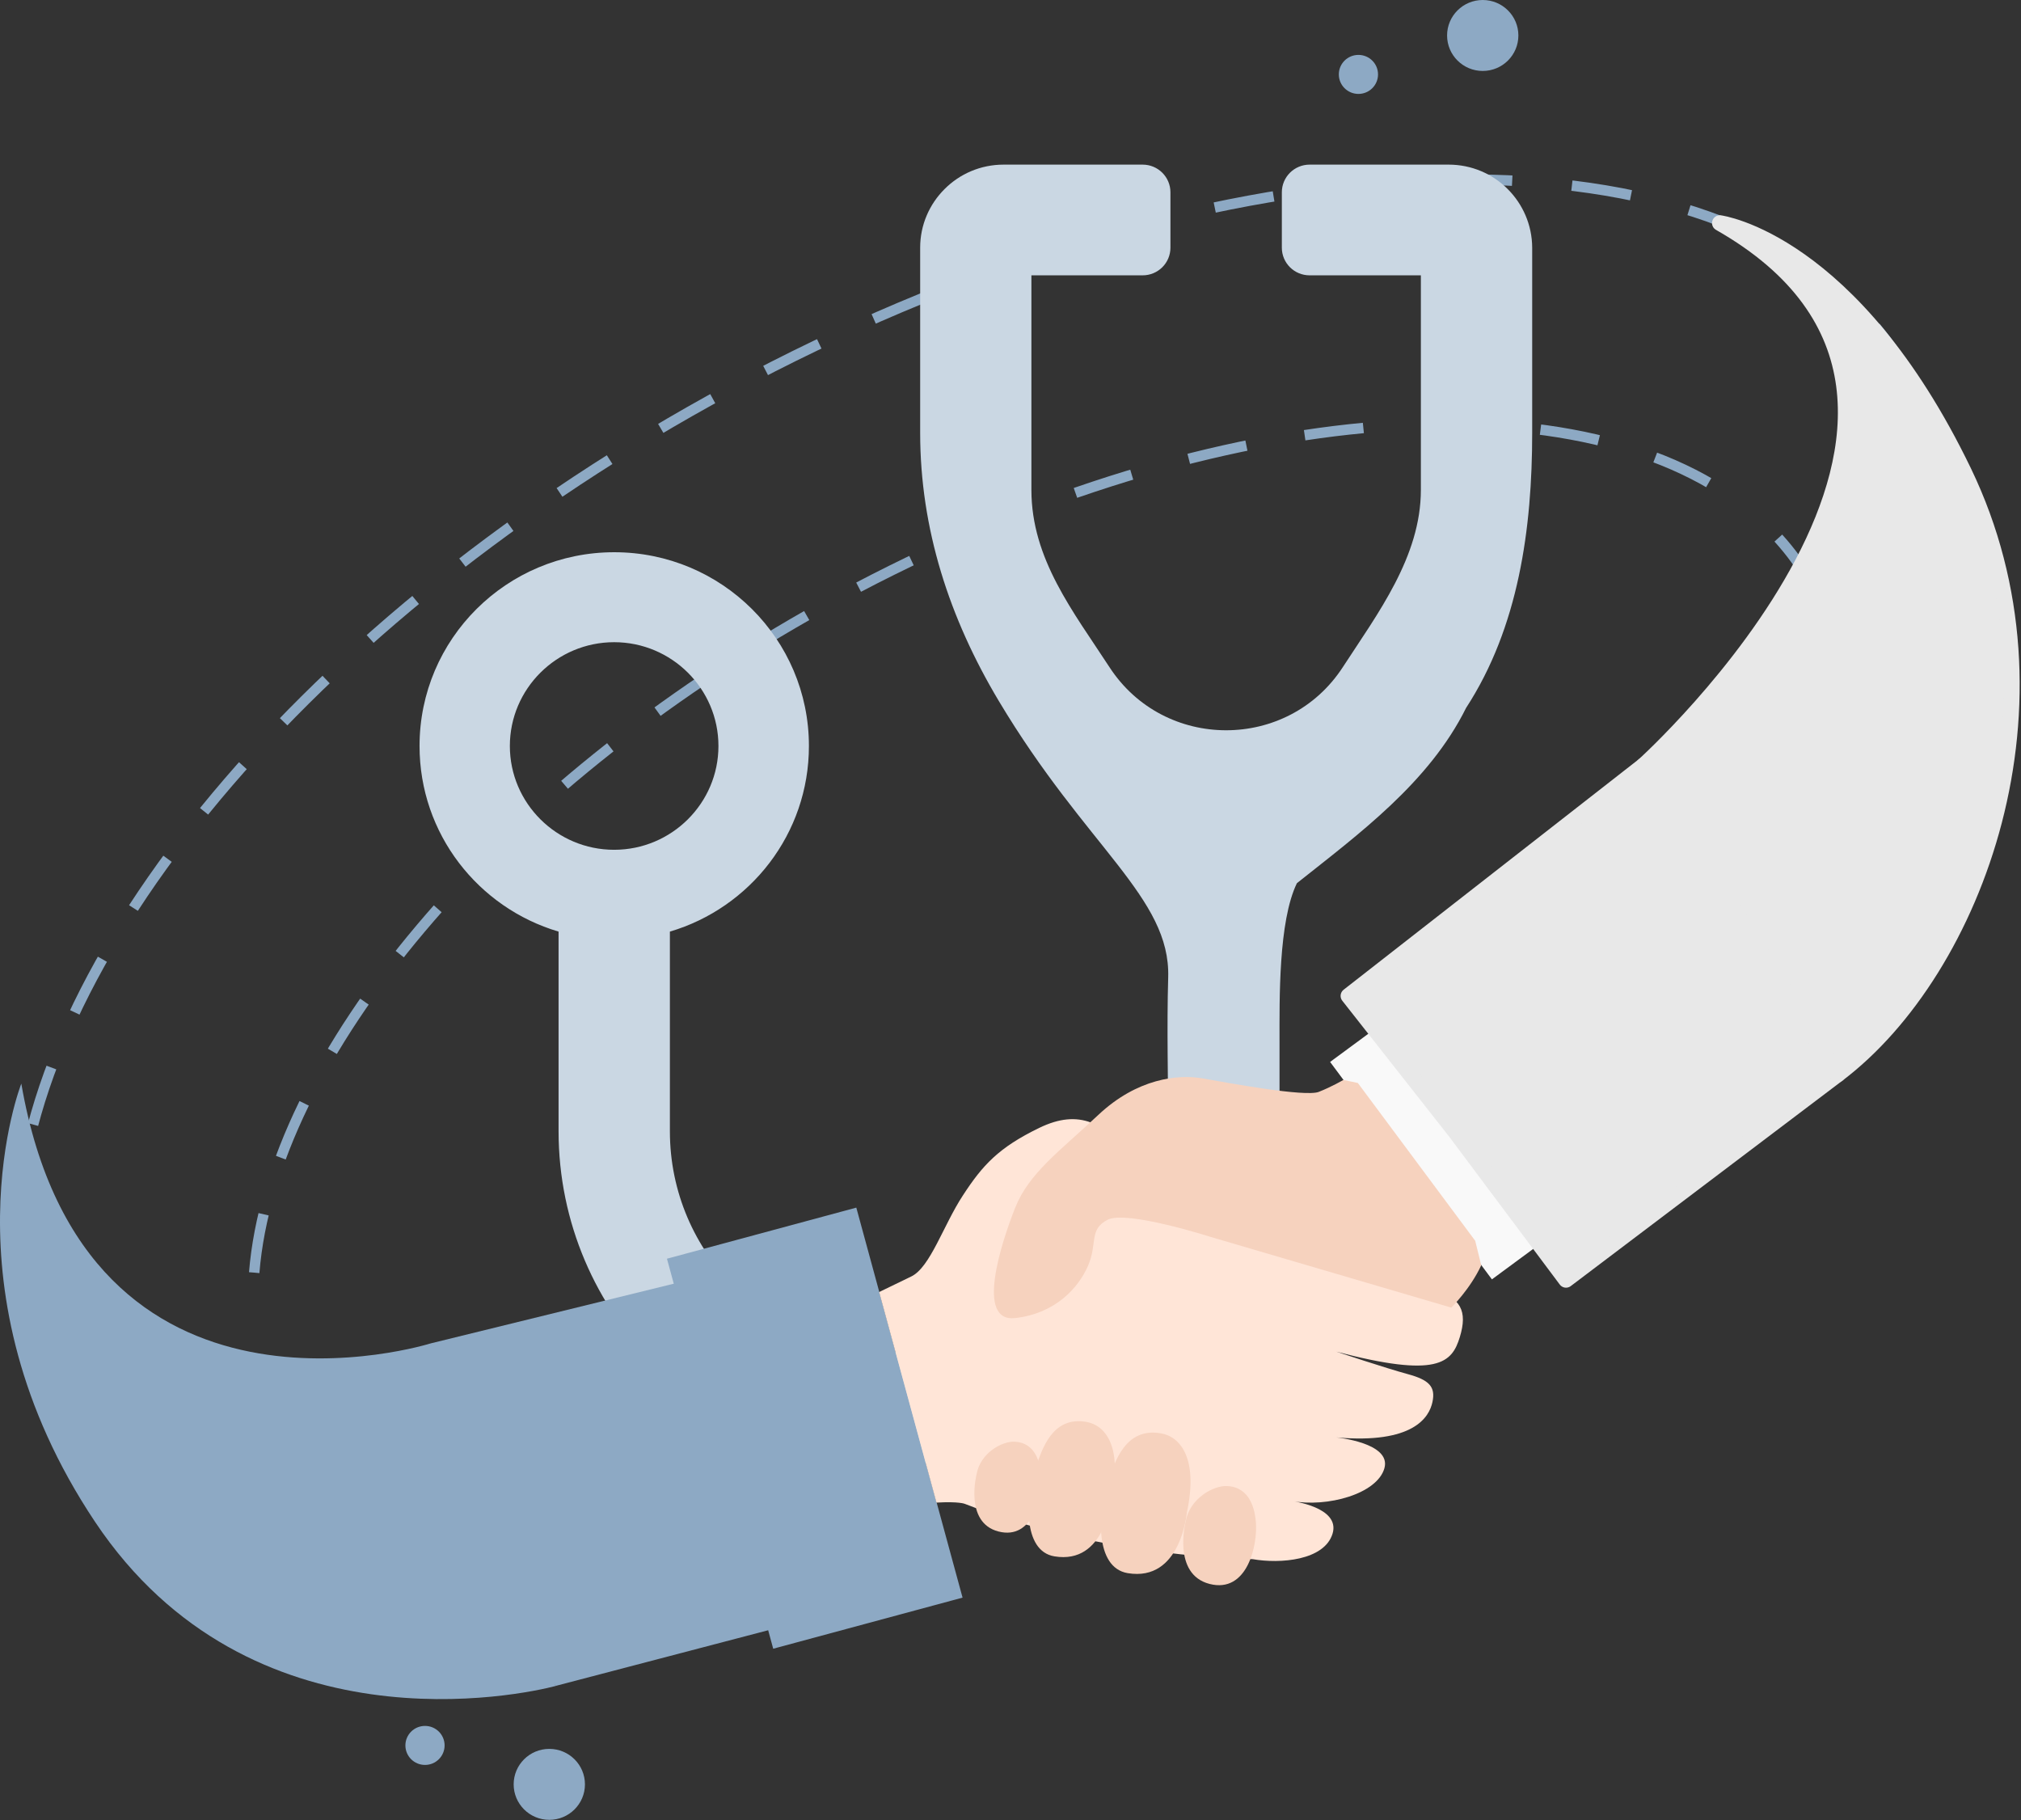
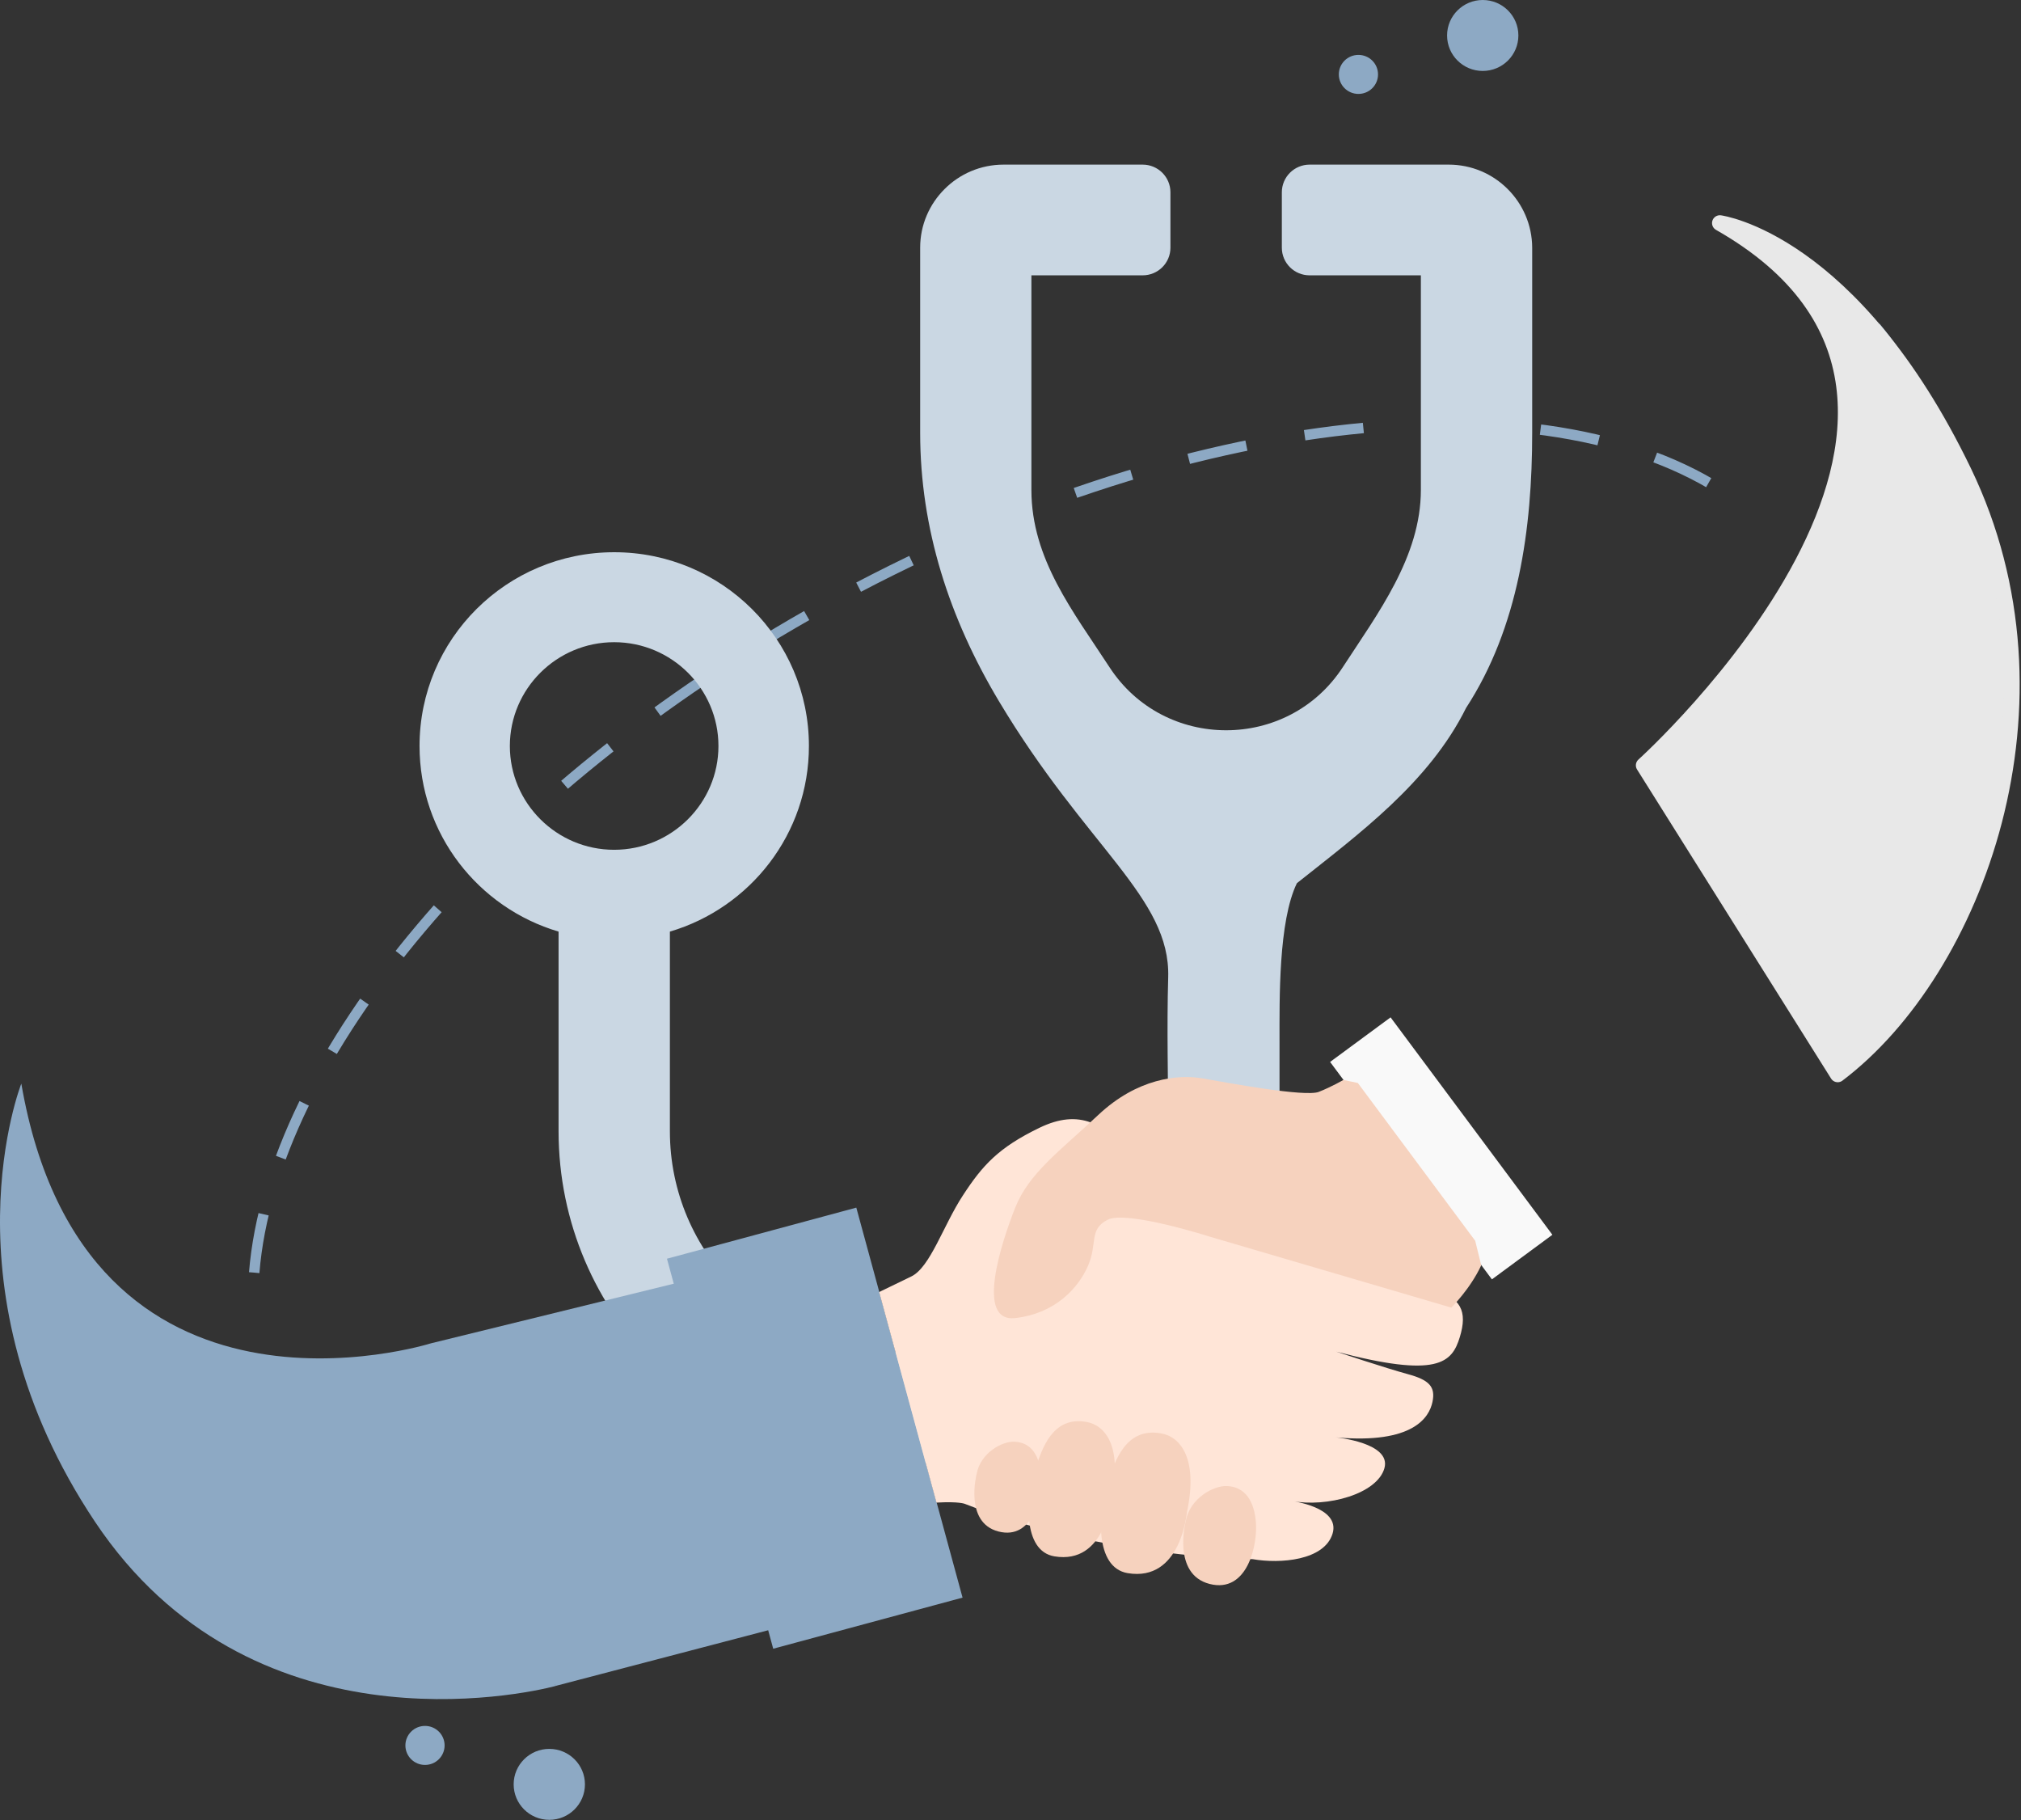
<svg xmlns="http://www.w3.org/2000/svg" width="442" height="398" viewBox="0 0 442 398" fill="none">
  <rect x="0" y="0" width="442" height="398" fill="#333333" stroke="none" />
  <path d="M12.33 306.217C10.304 302.617 8.658 298.856 7.355 294.968" stroke="#8DA9C4" stroke-width="2.279" stroke-miterlimit="10" />
-   <path d="M3.683 271.785C3.539 213.954 63.139 138.61 155.172 87.565C253.553 32.992 356.222 24.389 401.858 63.158" stroke="#8DA9C4" stroke-width="2.279" stroke-miterlimit="10" stroke-dasharray="13.1 13.1" />
  <path d="M410.197 71.528C412.838 74.678 415.172 78.044 417.197 81.662" stroke="#8DA9C4" stroke-width="2.279" stroke-miterlimit="10" />
-   <path d="M62.487 312.697C60.462 309.097 58.888 305.299 57.73 301.357" stroke="#8DA9C4" stroke-width="2.279" stroke-miterlimit="10" />
  <path d="M55.596 278.283C59.377 231.521 107.51 172.808 180.188 132.491C259.034 88.753 341.209 80.852 380.261 109.83" stroke="#8DA9C4" stroke-width="2.279" stroke-miterlimit="10" stroke-dasharray="12.94 12.94" />
-   <path d="M388.926 117.659C391.693 120.701 394.099 124.031 396.125 127.649" stroke="#8DA9C4" stroke-width="2.279" stroke-miterlimit="10" />
  <path d="M329.723 41.326C326.431 38.032 321.873 35.998 316.826 35.998H286.42C283.056 35.998 280.343 38.716 280.343 42.046V54.159C280.343 57.507 283.056 60.207 286.42 60.207H310.749V90.463V107.13C310.749 121.727 301.325 134.129 293.692 145.864C281.717 164.295 254.603 164.295 242.629 145.864C234.742 133.751 225.572 122.249 225.572 107.13V90.463V60.207H249.9C253.265 60.207 255.978 57.507 255.978 54.159V42.046C255.978 38.716 253.265 35.998 249.9 35.998H219.494C214.447 35.998 209.889 38.032 206.597 41.326C203.287 44.62 201.243 49.155 201.243 54.159V90.481V94.639C201.243 115.644 207.628 135.173 218.409 153.226C237.618 185.39 255.996 196.225 255.489 213.702C255.164 224.916 255.489 236.147 255.489 247.378C255.489 274.071 233.657 295.796 206.832 295.796H195.165C168.341 295.796 146.508 274.071 146.508 247.378V203.713C164.09 198.511 176.914 182.33 176.914 163.125C176.914 139.726 157.849 120.755 134.335 120.755C110.82 120.755 91.755 139.726 91.755 163.125C91.755 182.33 104.58 198.511 122.161 203.713V247.36C122.179 287.48 154.847 320.004 195.165 320.004H206.832C247.133 320.004 279.836 287.48 279.836 247.36V227.777C279.836 218.526 279.583 201.463 283.635 193.129C297.165 182.366 312.521 171.153 320.643 154.791C332.111 137.17 335.095 115.626 335.095 94.621V90.463V54.159C335.077 49.155 333.015 44.602 329.723 41.326ZM111.507 163.125C111.507 150.616 121.745 140.428 134.317 140.428C146.888 140.428 157.126 150.616 157.126 163.125C157.126 175.634 146.888 185.822 134.317 185.822C121.745 185.822 111.507 175.634 111.507 163.125Z" fill="#CAD7E3" />
  <path d="M94.179 293.76C94.179 293.76 95.788 307.259 102.662 330.154C102.662 330.154 107.672 345.489 121.528 368.654L193.7 349.755L183.028 310.931L173.875 274.195L94.179 293.76Z" fill="#8DA9C4" />
  <path d="M187.278 264.068L145.866 275.241L169.104 360.523L210.516 349.35L187.278 264.068Z" fill="#8DA9C4" />
  <path d="M192.272 282.53C192.272 282.53 195.112 281.144 199.29 279.129C203.468 277.113 206.308 267.915 210.613 261.364C214.9 254.794 218.373 250.96 227.272 246.64C236.172 242.321 241.508 245.722 247.947 252.724C254.387 259.726 254.549 262.461 265.909 267.591C277.268 272.721 306.969 279.885 313.264 281.828C319.558 283.754 320.987 286.706 319.269 292.376C317.532 298.028 314.457 301.393 292.245 295.562C292.245 295.562 303.152 299.197 307.873 300.475C312.594 301.753 313.987 303.247 313.282 306.577C312.576 309.907 309.121 315.811 292.209 314.317C292.209 314.317 304.364 315.469 302.772 321.066C301.181 326.664 290.31 329.688 282.405 328.212C282.405 328.212 293.222 329.526 291.431 335.375C289.622 341.225 279.999 341.999 273.958 340.937C273.958 340.937 241.417 340.775 211.047 328.86C211.047 328.86 209.853 328.284 204.807 328.572L192.272 282.53Z" fill="#FFE5D7" />
  <path d="M304.126 222.464L290.898 232.213L326.286 279.756L339.514 270.007L304.126 222.464Z" fill="#F9F9F9" />
-   <path d="M383.066 196.423C369.175 176.93 359.479 167.355 359.479 167.355L294.905 217.77L318.347 247.576L342.495 279.867L401.914 234.941C392.11 209.796 383.066 196.423 383.066 196.423Z" fill="#E8E8E8" stroke="#E8E8E8" stroke-width="3.418" stroke-miterlimit="10" stroke-linecap="round" stroke-linejoin="round" />
  <path d="M293.8 236.147C293.8 236.147 291.376 237.587 288.427 238.757C285.479 239.927 268.567 236.795 263.086 235.823C257.605 234.851 248.688 235.823 240.204 243.797C231.721 251.77 225.028 256.504 222.008 264.135C218.987 271.767 213.271 289.226 222.044 288.218C230.817 287.21 235.845 281.648 237.961 276.771C240.078 271.893 238.088 268.869 242.23 266.727C246.372 264.585 264.642 270.435 264.642 270.435L317.405 285.932C317.405 285.932 321.547 281.864 323.953 276.681L322.632 271.317L296.965 236.813L293.8 236.147Z" fill="#F6D2BE" />
  <path d="M213.597 322.308C213.597 322.308 210.812 332.946 218.373 334.89C225.934 336.833 228.068 327.114 227.67 322.452C227.453 319.914 226.531 315.487 221.918 315.253C219.169 315.109 214.411 317.718 213.597 322.308Z" fill="#F6D2BE" />
  <path d="M259.325 332.64C259.325 332.64 256.286 344.231 264.534 346.355C272.782 348.479 275.097 337.877 274.663 332.802C274.428 330.048 273.415 325.206 268.387 324.954C265.402 324.792 260.229 327.636 259.325 332.64Z" fill="#F6D2BE" />
  <path d="M243.081 327.474C243.009 327.798 241.797 342.197 230.6 340.325C223.6 339.155 224.287 327.438 226.494 320.994C227.905 316.872 230.148 309.583 237.636 310.933C241.67 311.653 245.487 316.189 243.081 327.474Z" fill="#F6D2BE" />
  <path d="M259.596 330.624C259.524 330.966 258.258 345.941 246.627 343.997C239.356 342.773 240.061 330.606 242.358 323.892C243.823 319.608 246.157 312.031 253.953 313.435C258.131 314.173 262.092 318.888 259.596 330.624Z" fill="#F6D2BE" />
  <path d="M94.179 293.76C94.179 293.76 18.589 317.555 4.661 236.955C4.661 236.955 -13.12 281.989 20.777 332.764C54.675 383.539 114.275 370.58 121.528 368.672L94.179 293.76Z" fill="#8DA9C4" />
  <path d="M359.478 167.355C359.478 167.355 446.627 88.861 376.137 48.777C376.137 48.777 405.078 52.539 429.497 103.134C453.916 153.73 432.03 212.172 401.913 234.941L359.478 167.355Z" fill="#E8E8E8" stroke="#E8E8E8" stroke-width="3.418" stroke-miterlimit="10" stroke-linecap="round" stroke-linejoin="round" />
  <path d="M120.135 397.94C124.441 397.94 127.931 394.467 127.931 390.182C127.931 385.898 124.441 382.425 120.135 382.425C115.83 382.425 112.339 385.898 112.339 390.182C112.339 394.467 115.83 397.94 120.135 397.94Z" fill="#8DA9C4" />
  <path d="M92.949 385.935C95.317 385.935 97.236 384.025 97.236 381.669C97.236 379.313 95.317 377.403 92.949 377.403C90.581 377.403 88.662 379.313 88.662 381.669C88.662 384.025 90.581 385.935 92.949 385.935Z" fill="#8DA9C4" />
  <path d="M324.279 15.515C328.585 15.515 332.075 12.042 332.075 7.758C332.075 3.473 328.585 0 324.279 0C319.973 0 316.483 3.473 316.483 7.758C316.483 12.042 319.973 15.515 324.279 15.515Z" fill="#8DA9C4" />
  <path d="M297.093 20.537C299.461 20.537 301.38 18.627 301.38 16.271C301.38 13.915 299.461 12.005 297.093 12.005C294.725 12.005 292.806 13.915 292.806 16.271C292.806 18.627 294.725 20.537 297.093 20.537Z" fill="#8DA9C4" />
</svg>